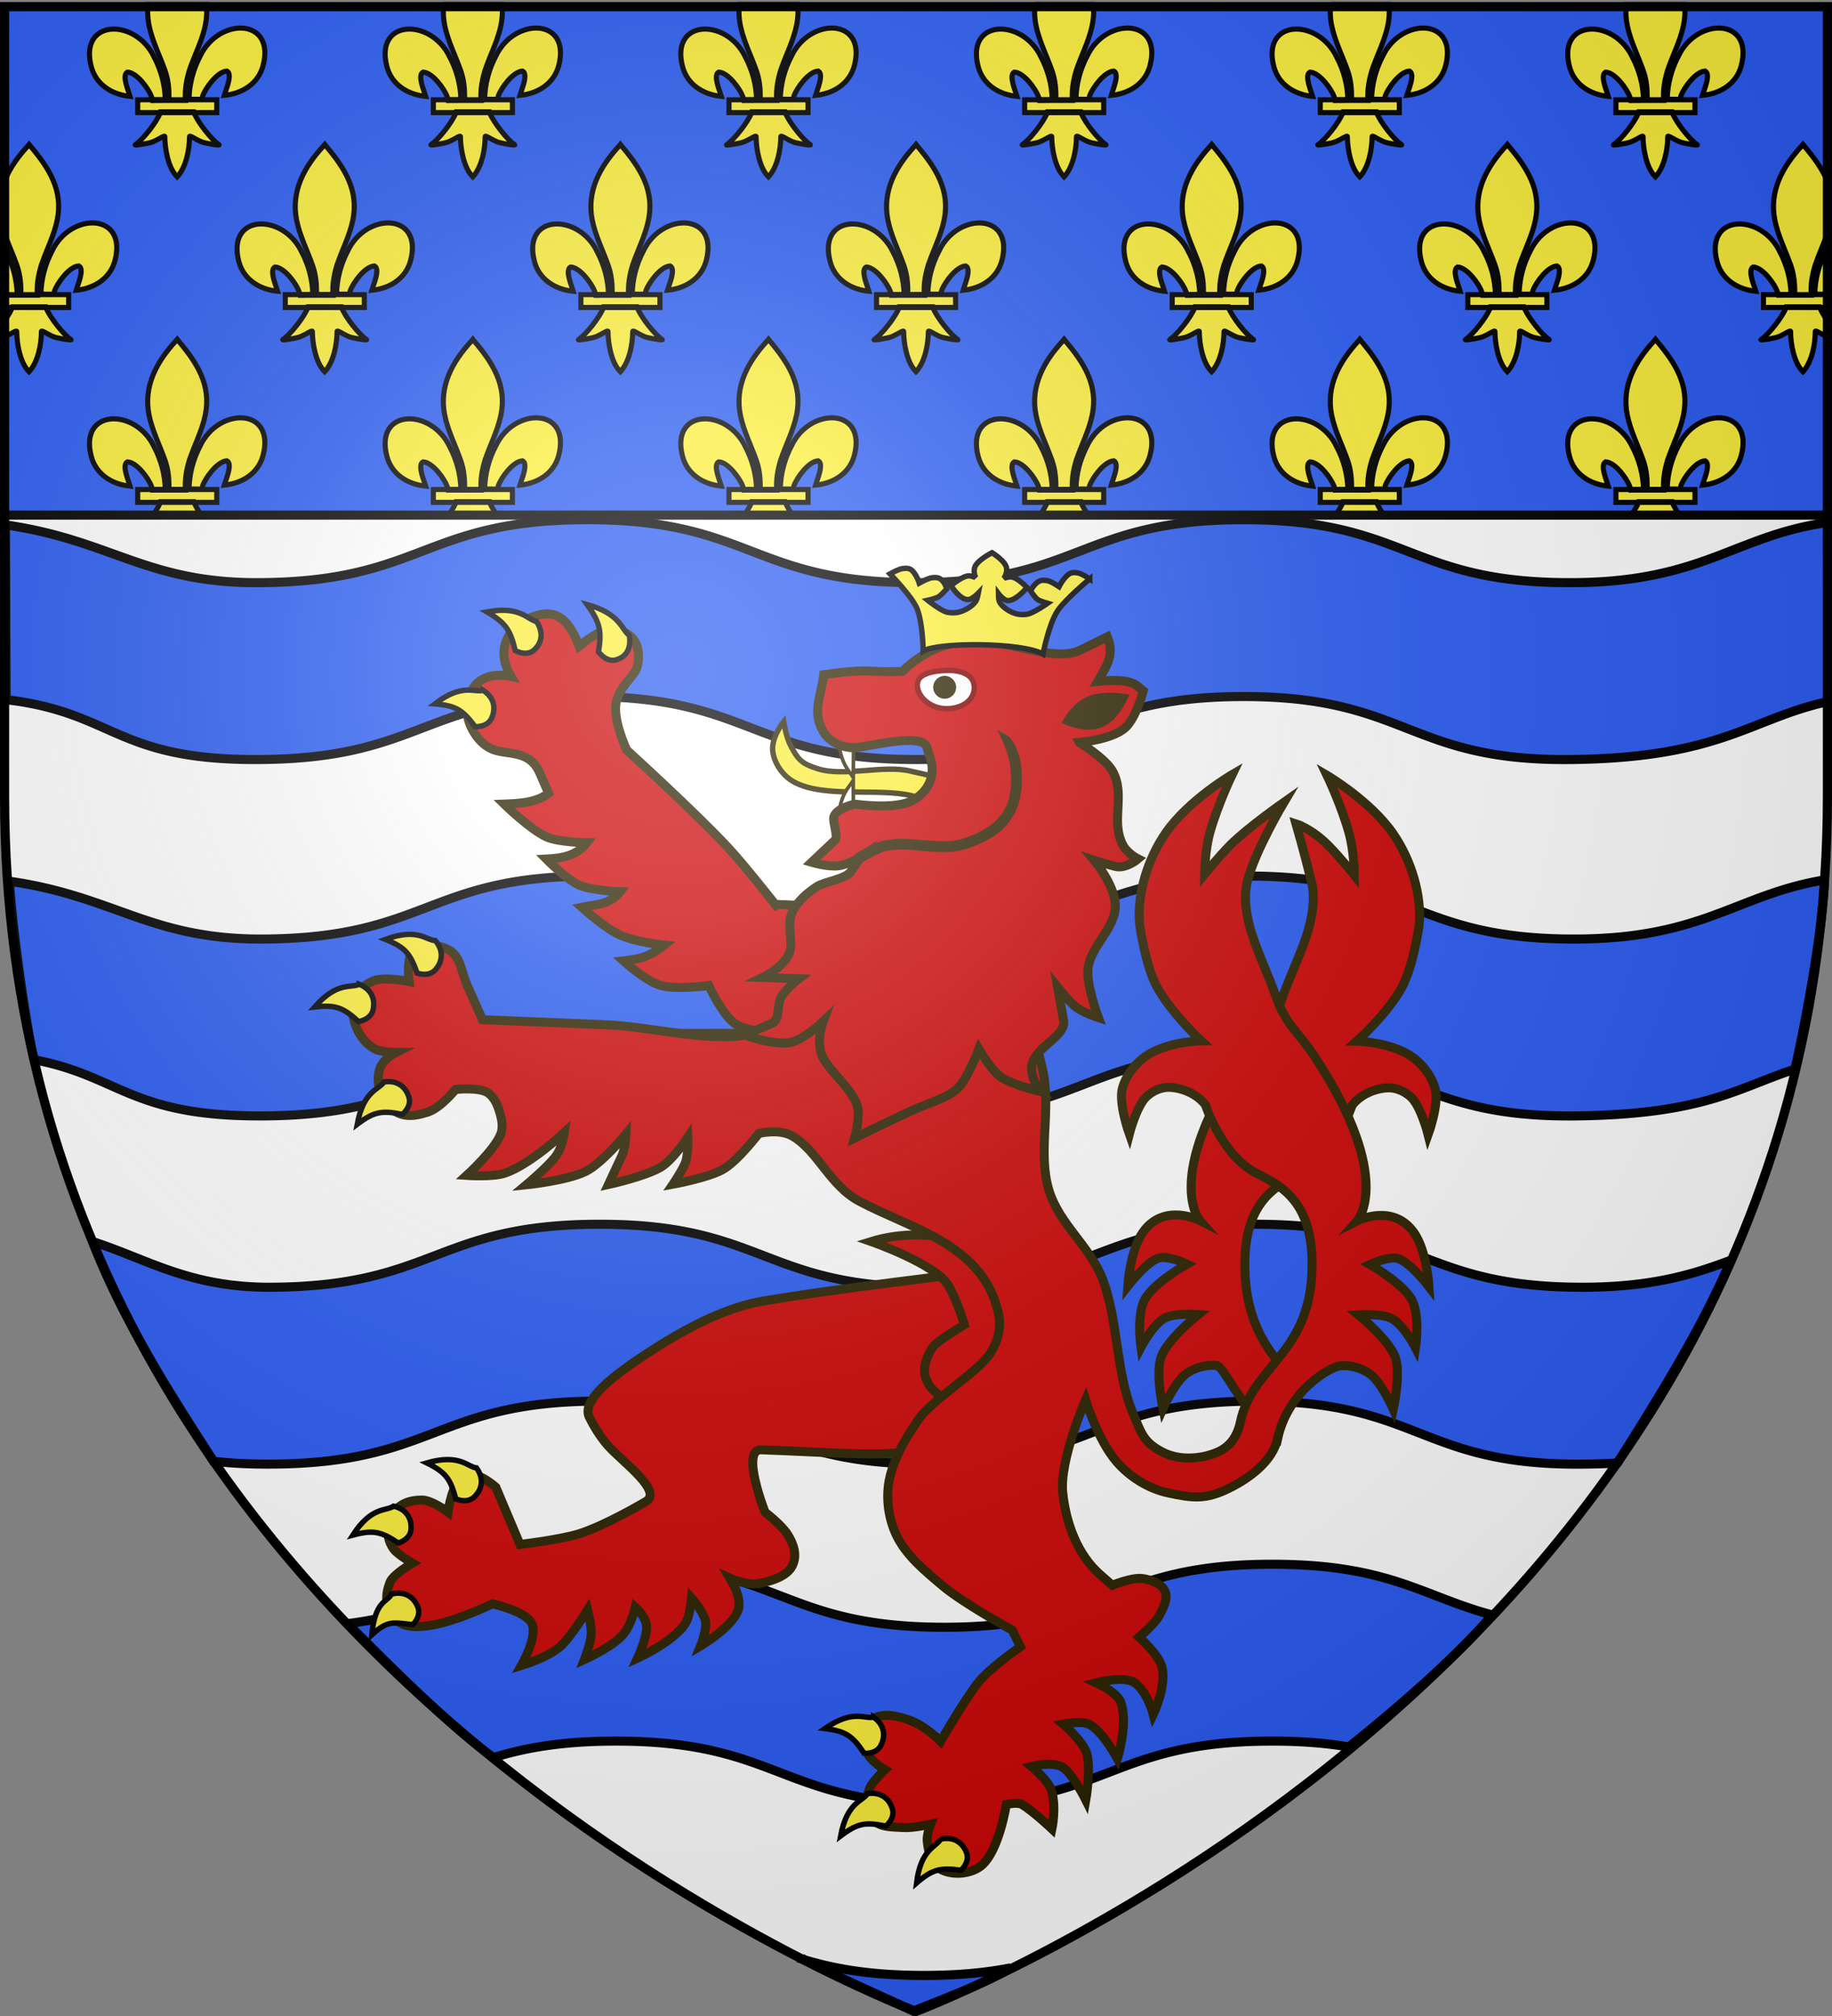
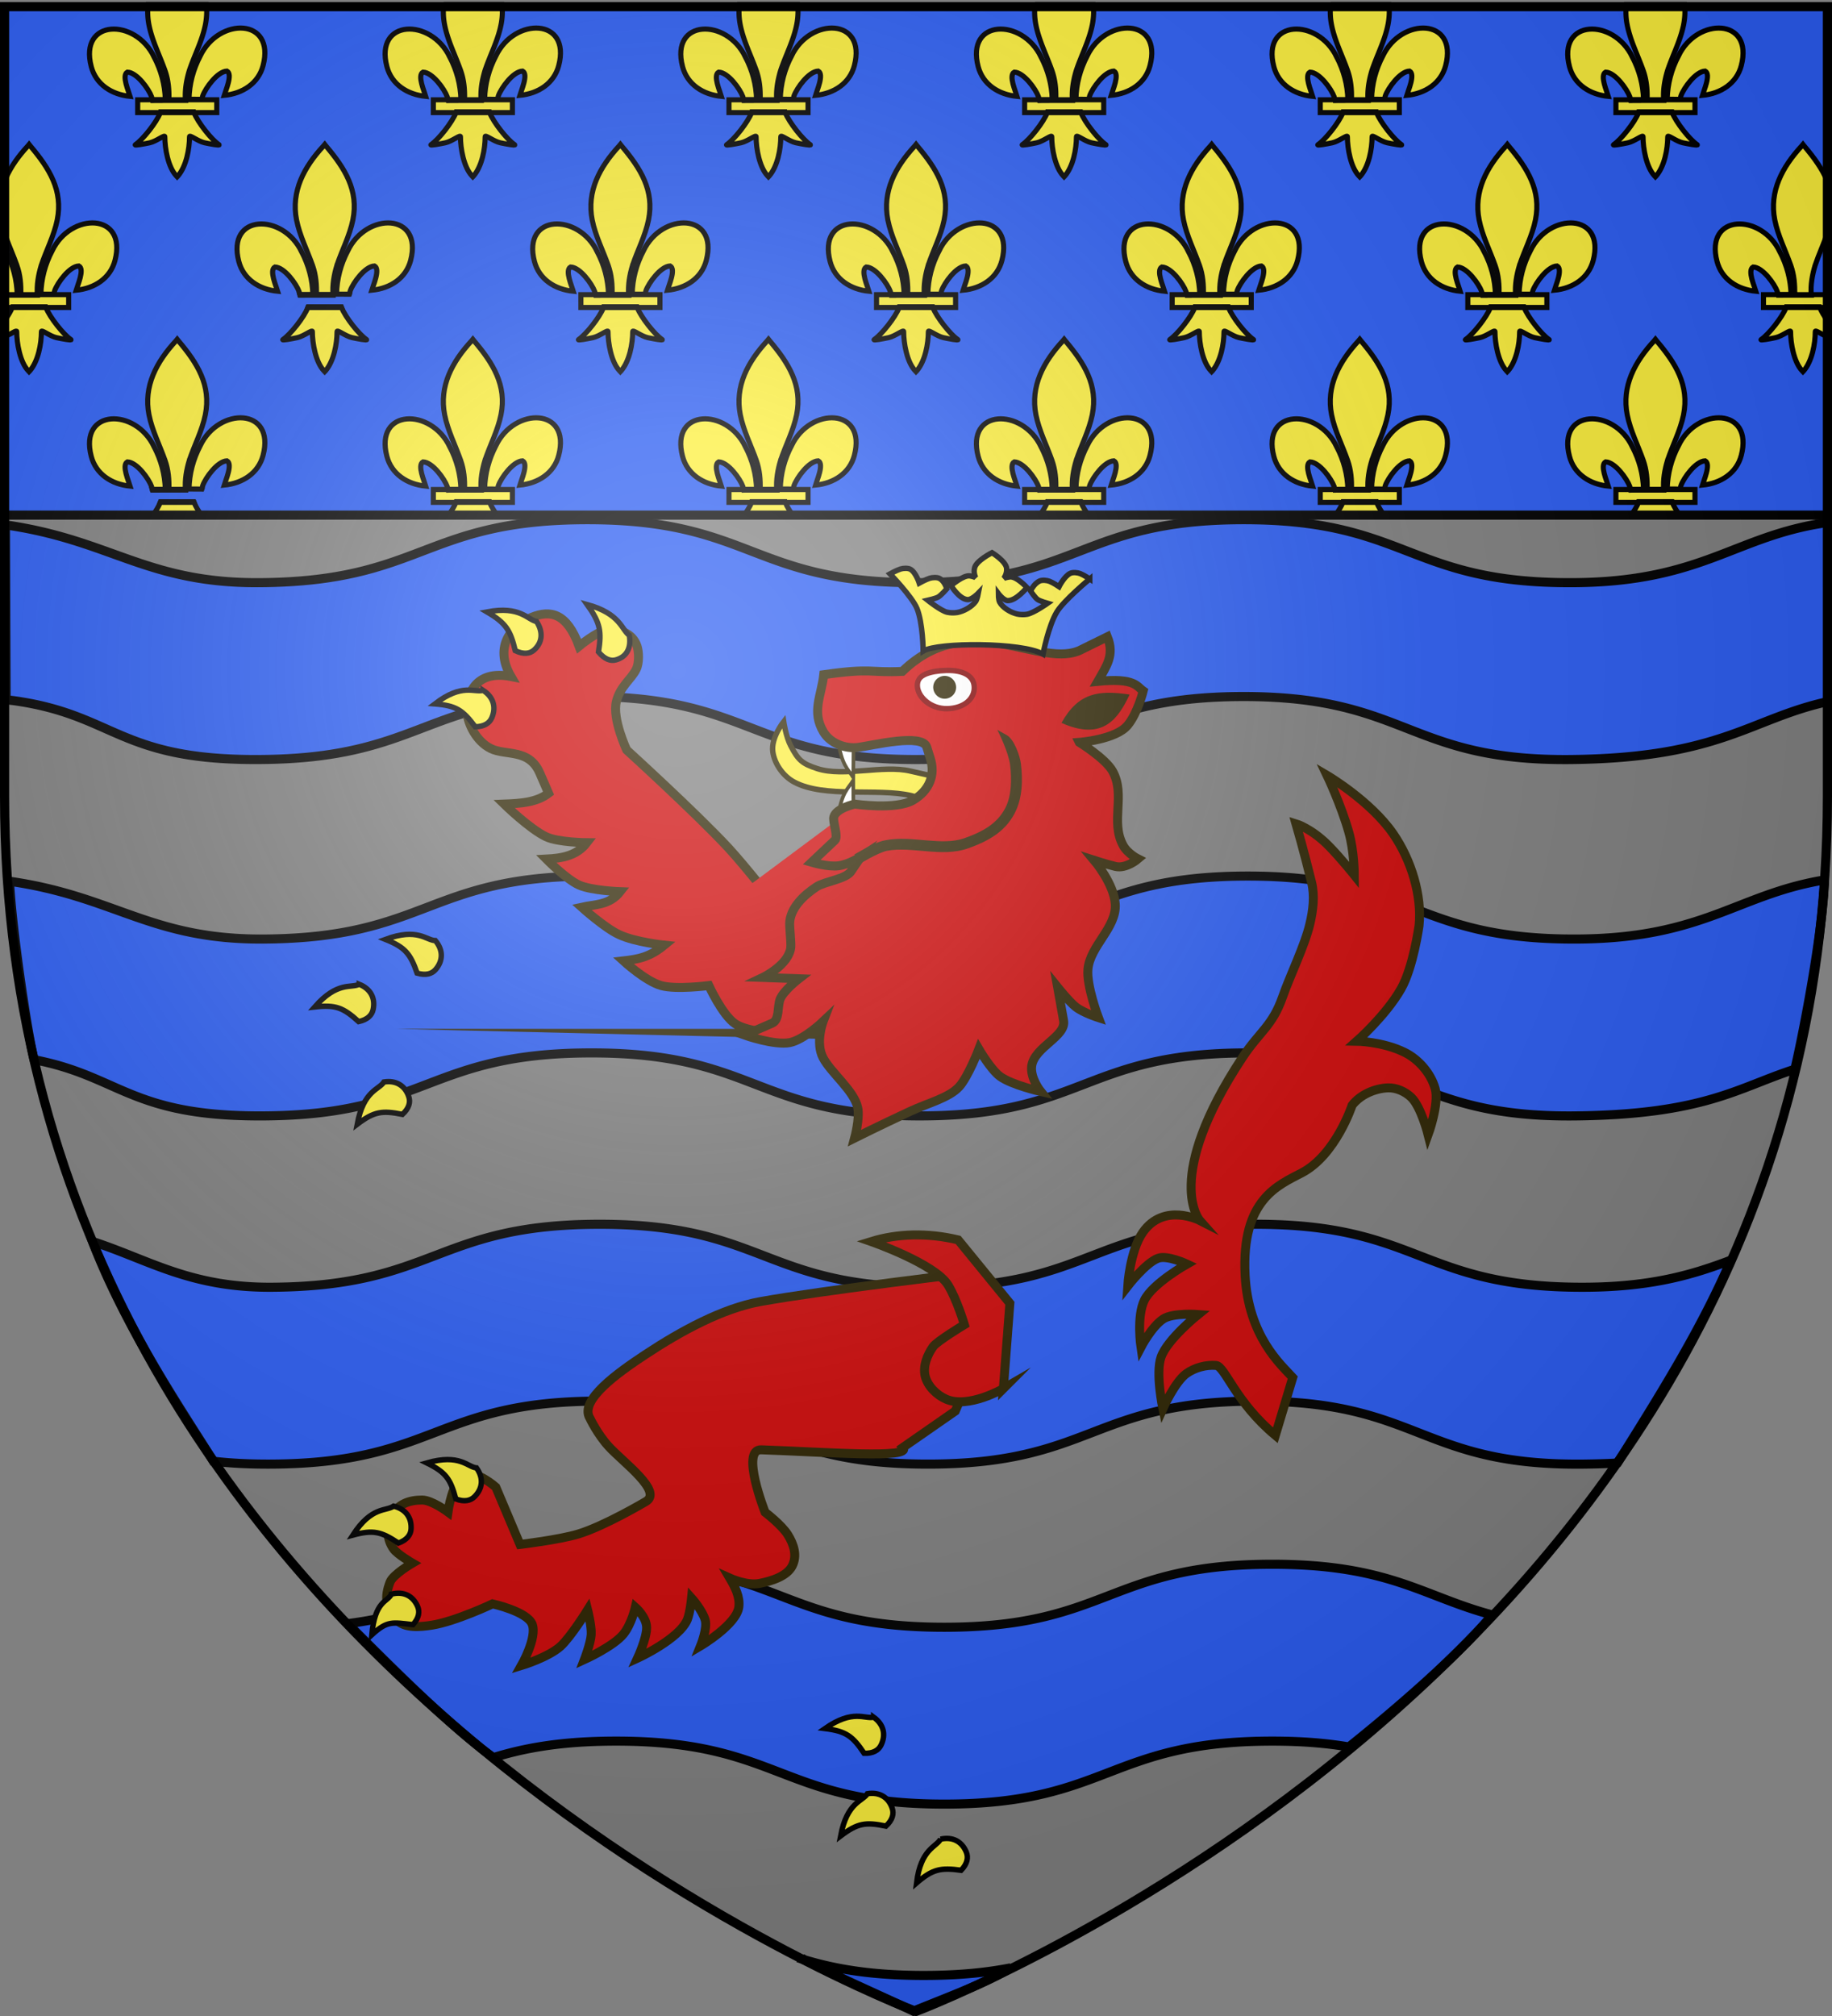
<svg xmlns="http://www.w3.org/2000/svg" xml:space="preserve" width="600" height="660">
  <rect width="100%" height="100%" fill="#808080" stroke="none" />
-   <path fill="#FFF" d="M300 658.5s298.5-112.32 298.5-397.772V2.176H1.5v258.552C1.5 546.18 300 658.5 300 658.5" />
  <path fill="#2B5DF2" stroke="#000" stroke-width="2.976" d="M84.933 248.656c-46.099.283-47.126-14.634-80.434-19.276l-2.5-.297-.227-57.247c34.618 4.961 46.097 19.134 83.161 18.922 53.717-.319 53.717-20.622 107.47-20.622 53.715 0 53.751 20.622 107.468 20.622 53.752 0 53.752-20.622 107.468-20.622 53.752 0 53.752 20.799 107.47 20.622 43.013-.143 53.395-15.52 83.974-19.736-.132 26.283-.26 34.69 0 58.64-25.44 5.527-35.008 18.426-83.977 18.994-53.717.638-53.717-20.622-107.469-20.622-53.716 0-53.716 20.622-107.468 20.622-53.717 0-53.753-20.622-107.469-20.622-53.75-.001-53.75 20.338-107.467 20.622zM113.87 531.548c35.203-4.383 41.628-19.441 87.919-19.441 53.717 0 53.752 20.622 107.469 20.622 53.752 0 53.752-20.622 107.469-20.622 38.318 0 49.32 10.569 71.94 16.575-11.035 13.411-32.973 32.115-46.908 43.238-6.953-1.186-15.07-1.916-25.032-1.916-53.717 0-53.717 20.622-107.47 20.622-53.716 0-53.751-20.622-107.468-20.622-18.128 0-30.143 2.313-40.165 5.391-14.612-10.365-36.706-32.833-47.754-43.847zM86.273 365.327c-43.505.268-46.867-13.004-75.105-18.399-2.264-8.869-7.352-43.565-8.056-58.42 34.618 4.961 46.1 19.134 83.161 18.922 53.717-.319 53.717-20.622 107.47-20.622 53.716 0 53.751 20.622 107.468 20.622 53.752 0 53.752-20.622 107.47-20.622 53.751 0 53.751 20.799 107.467 20.622 41.771-.138 52.77-14.642 81.37-19.343-.436 16.71-6.904 50.229-9.682 61.958-18.544 5.963-29.425 14.793-71.688 15.282-53.716.638-53.716-20.622-107.468-20.622-53.717 0-53.717 20.622-107.469 20.622-53.717 0-53.752-20.622-107.469-20.622-53.752 0-53.752 20.339-107.469 20.622zM88.956 479.318c-7.42.046-13.67-.302-19.078-.938-8.504-13.824-28.31-42.499-39.586-71.935 18.453 5.966 31.877 15.13 58.664 14.977 53.716-.319 53.716-20.622 107.468-20.622 53.717 0 53.752 20.622 107.47 20.622 53.751 0 53.751-20.622 107.468-20.622 53.752 0 53.752 20.799 107.47 20.622 22.383-.074 35.93-4.273 48.084-8.879-9.89 22.941-23.472 44.53-37.185 66.438a267 267 0 0 1-10.9.338c-53.717.639-53.717-20.622-107.469-20.622-53.717 0-53.717 20.622-107.469 20.622-53.717 0-53.752-20.622-107.469-20.622-53.752-.001-53.752 20.337-107.468 20.621zM263.608 641.632c9.782 2.925 21.548 5.087 38.943 5.087 11.65 0 20.774-.968 28.468-2.485-7.837 4.841-18.326 8.671-31.89 14.181-13.643-6.433-27.305-12.285-35.52-16.783z" />
  <path fill="#CD0707" stroke="#2B2200" stroke-miterlimit="282" stroke-width="2.932" d="M254.277 338.302s-9.682-.517-13.524-3.155c-4.197-2.855-8.603-12.492-8.603-12.492s-10.685 1.386-15.578.02c-5.113-1.421-12.404-8.103-12.404-8.103 4.926-.57 8.581-1.197 13.376-5.141 0 0-9.436-.961-14.795-3.467-4.669-2.137-12.238-8.957-12.238-8.957 4.373-.985 9.105-.615 12.603-5.089 0 0-9.269-.323-13.442-2.159-4.175-1.861-10.744-8.516-10.744-8.516 5.092-.265 9.965-1.055 13.264-5.361 0 0-9.378-.077-13.331-1.941-5.446-2.583-13.756-10.705-13.756-10.705 5.286-.21 10.543-.475 14.562-3.537l-2.89-6.644c-3.495-8.027-11.027-5.583-16.002-7.974-4.864-2.362-7.537-8.286-7.777-11.548-.401-5.753 2.41-14.403 14.361-12.054-5.845-10.081.452-16.869 6.793-19.397 6.122-2.449 11.487-1.469 15.503 9.464 0 0 5.627-4.632 8.646-5.205 4.205-.821 8.907.903 10.335 5.193.603 1.799.788 5.45-.269 7.577-1.668 3.371-5.271 5.575-6.498 10.58-1.396 5.637 3.368 15.826 3.368 15.826s22.807 20.74 33.27 32.019c5.575 6.013 15.675 18.895 15.675 18.895l.552-.33 22.827 1.019 1.565 41.768-24.849-.586z" />
  <g fill="#FCEF3C" stroke="#000" stroke-width="1.772">
    <path d="M206.096 207.99c.737 4.177-.902 7.077-4.363 8.038-1.717.494-3.677-.147-5.721-2.585 1.069-6.774.603-9.484-3.7-15.525 10.895 2.985 11.244 8.239 13.784 10.072zM175.726 203.467c2.262 3.489 1.918 6.891-.825 9.346-1.356 1.212-3.38 1.513-6.142.205-1.618-6.751-3.079-9.049-9.269-12.686 10.934-2.104 13.248 2.574 16.236 3.135zM158.215 225.996c3.372 2.191 4.358 5.485 2.857 8.993-.752 1.742-2.472 2.9-5.433 2.948-4.082-5.485-6.266-6.929-13.212-7.496 8.986-6.869 12.881-3.621 15.788-4.445z" />
  </g>
  <path fill="#CD0707" stroke="#2B2200" stroke-miterlimit="282" stroke-width="2.932" d="m162.382 486.86 7.925 18.768s12.787-1.519 19.071-3.415c8.612-2.606 22.024-10.566 22.024-10.566 6.034-3.277-7.415-12.988-12.108-18.172-3.643-3.988-6.093-9.17-6.093-9.17-3.586-5.869 9.082-14.857 18.227-20.893 11.723-7.744 25.27-15.071 37.53-17.283 20.899-3.769 70.44-9.628 70.44-9.628l4.994 18.456-11.519 26.994-17.151 11.912c3.257 3.794-24.822 1.517-46.404.776-6.914-.268 1.255 20.44 1.255 20.44s5.358 4.079 7.398 7.289c2.041 3.242 3.195 6.919 1.501 10.265-1.698 3.367-6.625 4.936-10.724 5.755-4.067.82-9.732-1.737-9.732-1.737 1.791 3.046 3.36 6.148 2.969 9.411-.68 5.776-12.54 12.775-12.54 12.775s2.311-5.694 1.516-8.46c-.934-3.267-4.468-7.202-4.468-7.202s-.453 4.729-1.37 7.022c-2.587 6.382-16.325 12.661-16.325 12.661s3.031-6.55 2.982-10.039c-.021-3.426-3.69-6.642-3.69-6.642s-1.229 5.44-3.868 8.756c-3.189 4.005-12.827 8.378-12.827 8.378s2.06-5.358 2.232-8.206c.169-2.71-1.172-8.052-1.172-8.052s-5.529 8.89-8.882 11.929c-4.076 3.64-12.801 6.274-12.801 6.274s5.223-9.167 3.52-13.514c-1.621-4.18-12.962-6.67-12.962-6.67s-12.13 5.752-19.884 6.98c-3.846.598-8.937 1.115-11.558-1.741-3.591-3.962-4.053-7.394-2.132-12.369.945-2.485 7.318-6.204 7.318-6.204s-4.807-2.778-6.131-4.579c-2.43-3.296-2.336-7.221-.558-10.896 1.864-3.84 5.573-5.19 9.862-5.179 3.156-.019 8.458 3.92 8.458 3.92s1.41-10.259 5.425-12.103c3.873-1.754 10.252 3.959 10.252 3.959z" />
  <g fill="#FCEF3C" stroke="#000" stroke-width="1.772">
    <path d="M128.913 493.086c3.901.923 5.945 3.692 5.715 7.508-.116 1.883-1.34 3.564-4.135 4.582-5.66-3.774-8.21-4.416-14.938-2.607 6.138-9.5 10.893-7.746 13.358-9.483zM128.211 521.878c3.907-.989 7.001.513 8.544 4.004.77 1.74.486 3.787-1.508 5.995-6.806-.764-8.348-1.361-13.477 3.326 1.048-11.255 5.08-10.646 6.441-13.325zM156.06 480.566c2.344 3.271 2.061 6.727-.631 9.403-1.33 1.352-3.353 1.817-6.143.761-1.756-6.586-3.273-8.721-9.519-11.802 10.881-3.104 13.305 1.353 16.293 1.638z" />
  </g>
  <path fill="#CD0707" stroke="#2B2200" stroke-miterlimit="282" stroke-width="2.932" d="M423.388 450.984c-3.688-4.068-14.59-13.408-15.604-33.562-1.245-24.747 10.796-29.366 18.632-33.49 11.082-5.836 16.412-22.075 16.412-22.075 2.643-3.46 7.422-5.562 11.79-5.715 2.724-.08 5.604 1.218 7.577 3.104 3.239 3.121 5.536 12.25 5.536 12.25s3.704-10.196 2.305-15.103c-1.419-5.005-5.41-9.635-10.1-11.912-7.148-3.499-15.594-3.614-15.594-3.614s9.581-8.432 14.554-17.201c3.947-6.935 5.856-20.581 5.856-20.581 1.029-9.9-2.575-21.564-8.475-30.128-7.476-10.812-21.664-19.121-21.664-19.121s4.482 9.36 7.1 18.474c1.822 6.306 1.84 14.176 1.84 14.176s-4.482-5.608-8.482-9.666c-5.567-5.609-10.615-7.131-10.615-7.131s2.666 9.198 5.089 19.127c1.097 4.422.514 9.256-.562 13.705-1.639 7.002-6.55 17.033-8.927 23.848-3.323 9.524-7.53 11.343-13.088 19.752-26.228 39.654-14.031 53.43-14.031 53.43s-11.722-5.986-18.64 3.876c-4.237 6.043-4.959 17.61-4.959 17.61s5.845-7.573 9.918-9.097c3.01-1.135 9.499 1.888 9.499 1.888s-11.268 6.343-13.948 11.81c-2.64 5.352-1.138 15.423-1.138 15.423s3.52-6.774 7.328-9.271c3.224-2.082 11.42-1.453 11.42-1.453s-10.1 8.118-12.147 13.925c-1.892 5.312.583 16.906.583 16.906s3.959-8.812 7.717-11.491c2.713-1.934 6.405-2.933 9.704-2.656 2.921.268 6.336 11.979 19.42 22.877zM328.611 454.603s-11.416 6.637-18.715 3.47c-3.15-1.361-6.105-4.272-6.903-7.597-.764-3.209.682-6.882 2.599-9.59 1.193-1.737 10.252-7.219 10.252-7.219s-2.415-8.194-5.337-12.956c-4.276-6.979-25.174-14.248-25.174-14.248 8.526-2.637 18.46-2.945 28.471-.544l16.942 20.753-2.135 27.931z" />
-   <path fill="#CD0707" stroke="#2B2200" stroke-miterlimit="282" stroke-width="2.932" d="M418.472 470.874c3.503-15.939 17.581-23.51 20.5-23.759 3.305-.264 6.992.753 9.692 2.698 3.747 2.698 7.666 11.525 7.666 11.525s2.528-11.58.664-16.901c-2.027-5.817-12.085-13.979-12.085-13.979s8.199-.592 11.411 1.504c3.801 2.51 7.285 9.302 7.285 9.302s1.55-10.062-1.063-15.427c-2.656-5.483-13.897-11.874-13.897-11.874s6.504-2.992 9.51-1.843c4.065 1.54 9.872 9.141 9.872 9.141s-.664-11.568-4.879-17.636c-6.872-9.892-18.618-3.961-18.618-3.961s12.256-13.717-13.79-53.491c-5.523-8.434-9.591-10.482-12.88-20.021-2.352-6.821-7.22-16.871-8.835-23.881-1.059-4.452-1.624-9.288-.51-13.707 2.457-9.921 12.007-25.935 12.007-25.935s-11.904 8.331-17.493 13.919c-4.016 4.043-8.515 9.636-8.515 9.636s.044-7.869 1.892-14.169c2.648-9.104 7.166-18.449 7.166-18.449s-14.22 8.257-21.732 19.042c-5.933 8.543-9.577 20.192-8.589 30.096 0 0 1.867 13.655 5.782 20.607 4.939 8.785 14.359 17.44 14.359 17.44s-8.449.079-15.612 3.544c-4.697 2.256-8.712 6.868-10.154 11.864-1.419 4.902 2.239 15.118 2.239 15.118s2.338-9.119 5.589-12.228c1.986-1.877 4.868-3.164 7.594-3.071 4.366.172 9.137 2.297 11.766 5.771 0 0 5.255 16.26 16.312 22.144 7.814 4.159 19.835 8.833 18.479 33.573-1.441 26.215-19.577 30.004-23.377 48.095-.965 4.601-3.368 8.153-7.715 9.94-5.427 2.256-12.374 2.624-17.625-.04-6.522-3.307-7.098-6.322-9.93-13.051-5.449-12.87-4.801-30.68-9.864-43.689-4.233-10.852-14.262-18.035-17.588-29.162-3.4-11.514.195-24.144-1.439-36.037-1.035-7.361-5.073-18.71-6.083-26.067-.789-5.836.029-13.026.029-13.026l-51.623-2.828-27.893 24.552s-10.631 2.879-16.054 3.173c-13.229.746-28.492-3.245-41.719-3.828-14.247-.616-40.696-1.669-40.696-1.669l-5.065-11.38c-1.929-4.347-2.026-9.572-6.283-11.63-3.344-1.584-8.293-2.424-11.096-.024-2.688 2.316-1.601 10.533-1.601 10.533s-8.489-1.818-12.116-.027c-3.935 1.95-6.294 4.573-6.359 8.945-.066 5.172 2.771 10.819 7.358 13.21 2.018 1.056 6.861 1.067 6.861 1.067s-4.212 2.065-5.298 5.269c-1.394 4.091-.05 9.68 3.126 12.646 3.78 3.522 7.738 3.229 12.669 1.607 4.125-1.375 8.982-7.364 8.982-7.364s7.584-.842 10.541 1.073c2.375 1.555 3.475 4.653 4.188 7.394.551 2.049.819 4.372-.015 6.335-2.197 5.277-11.07 13.332-11.07 13.332s8.578.602 12.536-.749c8.28-2.804 19.456-13.284 19.456-13.284s-.675 4.976-2.84 7.793c-2.72 3.56-9.623 9.325-9.623 9.325s13.088-1.352 19.267-4.301c5.537-2.639 13.362-12.277 13.362-12.277s-.176 4.676-1.342 7.078c-1.393 2.874-4.396 9.396-4.396 9.396s11.823-2.575 17.086-5.636c3.988-2.314 8.904-9.796 8.904-9.796s.18 5.117-.627 7.798c-.751 2.431-4.224 7.542-4.224 7.542s11.295-2.074 16.143-4.721c4.93-2.672 11.954-11.894 11.954-11.894s6.645-1.646 10.925.801c8.431 4.802 12.192 16.147 22.062 21.402 16.025 8.526 37.38 13.44 44.169 32.121 2.338 6.424 2.492 10.737-.814 16.761-4.027 7.375-20.896 16.244-25.207 24.336 0 0-6.77 9.224-8.451 18.29-1.065 5.773-.221 12.17 2.257 17.512 3.167 6.864 9.436 11.938 15.207 16.82 6.905 5.825 22.852 14.543 22.852 14.543l2.697 5.454s-10.113 6.918-13.916 11.807c-4.662 5.963-12.218 19.164-12.218 19.164s-4.694-4.905-9.862-6.821c-4.009-1.477-9.708-2.982-12.812-.03-2.967 2.812-3.17 6.186-1.683 10.005 1.318 3.432 6.101 6.13 6.101 6.13s-3.991 3.694-5.022 6.1c-1.251 2.928-1.232 6.826.533 9.458 2.37 3.52 6.354 3.054 10.561 3.371 2.986.227 8.911-1.087 8.911-1.087s-1.363 3.482-1.118 5.558c.352 3.207 1.118 7.191 3.882 8.912 3.759 2.36 9.679 2.015 13.337-.519 6.206-4.327 8.68-20.42 8.68-20.42s3.683-.879 5.147.013c3.757 2.274 9.805 7.985 9.805 7.985s1.51-6.991-.137-12.557c-.99-3.291-6.567-7.896-6.567-7.896s7.228-1.894 10.513.494c3.231 2.36 7.281 10.499 7.281 10.499s1.569-8.931.502-14.518c-.789-4.261-7.914-10.336-7.914-10.336s5.868-1.173 8.41.021c4.423 2.086 9.356 11.278 9.356 11.278s3.733-12.051.98-18.723c-1.293-3.102-7.955-6.128-7.955-6.128s9.22-2.388 12.646.028c4.198 2.998 6.065 10.328 6.065 10.328s4.364-8.951 2.854-15.455c-.933-4.009-7.477-9.835-7.477-9.835s5.046-4.191 6.573-7.01c1.28-2.402 2.975-5.47 1.899-7.96-1.127-2.573-4.554-3.77-7.321-4.193-3.375-.535-9.938 2.191-9.938 2.191l-4.088-3.579c-7.18-6.319-11.084-16.507-12.141-26.713-1.139-10.569 7.457-30.377 7.457-30.377s3.954 12.951 10.081 20.129c4.275 5.015 10.466 8.9 16.91 10.298 8.24 1.786 12.446 2.242 20.006-1.5 6.841-3.361 14.31-8.938 15.948-16.367z" />
  <g fill="#FCEF3C" stroke="#000" stroke-width="1.772">
    <path d="M142.588 307.932c2.595 3.103 2.561 6.562.089 9.46-1.219 1.434-3.212 2.039-6.061 1.202-2.255-6.423-3.939-8.472-10.38-11.058 10.608-3.904 13.337.335 16.352.396zM117.656 322.23c3.731 1.501 5.329 4.548 4.545 8.278-.391 1.824-1.836 3.318-4.739 3.946-5.053-4.577-7.486-5.577-14.404-4.792 7.461-8.499 11.909-6.055 14.598-7.432zM125.745 354.22c3.958-.628 6.913 1.18 8.12 4.775.633 1.799.131 3.817-2.057 5.83-6.667-1.34-9.27-.961-14.812 3.229 2.076-11.112 7.138-11.269 8.749-13.834z" />
  </g>
  <g fill="#FCEF3C" stroke="#000" stroke-width="1.772">
    <path d="M286.141 562.17c3.26 2.359 4.085 5.71 2.415 9.133-.81 1.685-2.579 2.784-5.541 2.694-3.806-5.677-5.934-7.232-12.848-8.104 9.285-6.445 13.013-3.011 15.974-3.723zM284.091 587.224c3.957-.631 6.914 1.175 8.121 4.772.605 1.8.133 3.817-2.059 5.833-6.694-1.368-9.268-.989-14.839 3.229 2.101-11.112 7.165-11.294 8.777-13.834zM308.05 602.101c3.929-.874 6.967.733 8.429 4.252.716 1.77.349 3.788-1.699 5.94-6.75-.928-9.327-.379-14.594 4.146 1.379-11.199 6.417-11.688 7.864-14.338z" />
  </g>
  <g stroke="#2B2200">
    <path fill="#FCEF3C" stroke-width="1.772" d="M324.325 258.232s-18.671-4.053-26.243-5.812c-8.853-2.066-21.673 1.998-30.327-.759-5.089-1.643-6.329-2.809-8.809-7.544-1.543-2.908-2.279-7.887-2.279-7.887s-4.219 5.273-3.565 9.892c.572 4.013 3.411 8 7.008 9.917 9.948 5.333 27.334 1.86 38.312 4.429 7.687 1.786 16.956 12.651 16.956 12.651l8.947-14.887z" />
    <path fill="#FFF" stroke-width="1.181" d="M274.304 267.963c1.428-8.734 3.313-9.589 5.146-12.459l.056 12.28-5.202.179zM274.363 242.024c1.39 8.743 3.271 9.604 5.092 12.484l.11-12.279-5.202-.205z" />
  </g>
  <path fill="#CD0707" d="m243.874 338.888 8.999-3.906c2.546-1.101 1.646-5.447 2.647-7.903 1.112-2.793 6.101-6.655 6.101-6.655l-11.812-.412s8.588-4.074 9.179-9.882c.144-1.491-.372-6.14-.368-7.632.036-5.088 4.558-9.365 8.799-12.177 2.687-1.791 9.938-2.494 11.47-5.312l2.693-4.971s-3.686 2.564-7.202 2.997c-3.431.436-8.769-1.153-8.769-1.153l7.624-7.229c1.222-1.13-.788-6.029-.341-7.634.811-2.9 6.872-4.187 6.872-4.187s12.72 2.408 18.347-.873c5.346-3.139 7.988-9.245 6.257-14.668l-1.18-3.654c-1.486-4.593-18.239 1.51-22.997 2.134-4.208.542-8.271-1.375-10.451-4.974-4.077-6.701-.657-13.413.045-20.105l25.435-1.103c9.463-12.369 30.848-11.383 50.313-5.39 2.133-1.239 7.805-.617 10.074-1.443 2.549-.935 1.834-3.286 6.848-4.658 0 0 2.843 2.551 1.977 7.277-.369 1.99-5.355 6.211-5.137 7.816.106 1.053 3.158-1.873 6.477-1.561 4.177.367 8.789 3.918 8.646 4.886-.473 3.013-3.113 8.347-5.89 11.104-2.135 2.069-4.262 1.704-6.064 3.194-2.104 1.764-8.973 2.218-8.973 2.218s8.538 5.247 10.882 9.429c4.354 7.753-.788 16.454 3.428 24.263 1.49 2.767 4.919 4.463 4.919 4.463s-3.882 3.336-7.423 2.471c-3.237-.809-6.939-2.008-6.939-2.008s6.514 7.731 6.913 14.372c.453 7.69-8.247 13.616-8.961 21.275-.51 5.392 3.425 15.854 3.425 15.854s-4.975-1.591-7.407-3.499c-2.044-1.584-5.934-6.433-5.934-6.433l1.938 10.9c.958 5.232-9.507 8.578-10.436 14.829-.563 4.011 2.971 8.414 2.971 8.414s-9.542-2.18-13.354-4.982c-3.036-2.247-6.924-8.921-6.924-8.921s-3.508 9.119-6.475 12.347c-3.303 3.614-10.333 5.368-16.013 8.013-9.638 4.484-18.194 8.752-18.194 8.752s1.728-6.357 1.015-9.901c-1.12-5.505-8.745-11.41-11.362-16.368-2.645-5.013.025-11.894.025-11.894s-6.293 6.015-10.888 6.92c-5.068 1.008-14.825-2.44-14.825-2.44" />
  <path fill="#FFF" d="M300.412 224.493c.073 3.706 4.406 7.615 9.889 7.489 5.506-.153 8.919-3.244 8.814-6.948-.104-3.734-3.616-5.651-9.119-5.524-5.507.151-9.686 1.276-9.584 4.983" />
  <path fill="#2B2200" d="M305.639 225.115c.077 2.047 1.79 3.681 3.838 3.63 2.075-.05 3.712-1.76 3.66-3.806a3.747 3.747 0 0 0-3.836-3.661 3.743 3.743 0 0 0-3.662 3.837" />
  <path fill="maroon" d="M309.996 220.368c-2.714.075-4.984.484-6.534 1.144-1.523.688-2.16 1.435-2.137 2.957.075 3.04 3.858 6.783 8.949 6.656 2.57-.077 4.596-.82 5.926-1.921 1.357-1.132 2.054-2.597 2.002-4.172-.023-1.577-.715-2.685-2.067-3.489-1.382-.806-3.486-1.253-6.139-1.175m-.051-1.773c2.876-.075 5.339.428 7.134 1.483 1.796 1.055 2.844 2.772 2.894 4.902.08 2.157-.922 4.12-2.613 5.524-1.72 1.407-4.129 2.315-7.063 2.391-5.92.152-10.644-4.006-10.742-8.378-.05-2.211 1.28-3.784 3.22-4.638 1.909-.853 4.37-1.207 7.17-1.284" />
-   <path fill="#CD0707" d="M273.414 269.014s4.199 3.576 6.799 3.97c3.872.59 7.561-2.194 11.462-2.629 5.894-.65 12.034 1.41 17.792.039 5.202-1.232 10.963-3.044 14.321-7.212 4.577-5.66 5.552-21.09 5.552-21.09l2.184 2.41.861 10.789-2.435 11.639-8.596 7.669-10.135 3.295-12.752-1.135-8.135-.017-7.258 3.716-8.613 3.272-7.905-2.424 6.847-6.594z" />
+   <path fill="#CD0707" d="M273.414 269.014s4.199 3.576 6.799 3.97l2.184 2.41.861 10.789-2.435 11.639-8.596 7.669-10.135 3.295-12.752-1.135-8.135-.017-7.258 3.716-8.613 3.272-7.905-2.424 6.847-6.594z" />
  <path fill="#2B2200" d="M326.636 238.932s.963 1.91 1.982 4.32c1.018 2.437 2.006 5.397 2.197 7.113.569 4.896.504 10.179-1.583 14.184-2.666 5.137-7.433 7.752-13.331 9.843-3.711 1.319-7.886 1.116-12.312.745-4.426-.369-9.102-.959-13.754-.031-2.133.411-4.455 1.595-6.451 2.639-1.968 1.048-3.546 1.984-3.546 1.984l1.87 3.019s1.472-.911 3.328-1.899c1.857-.99 4.184-2.066 5.455-2.312 3.933-.765 8.358-.23 12.868.141 4.508.368 9.183.656 13.754-.964 6.202-2.197 11.991-5.226 15.215-11.497 2.614-5.027 2.652-10.974 2.031-16.175-.302-2.544-2.193-7.997-4.601-9.357z" />
  <path fill="#CD0707" d="m269.375 220.523-1.21 9.125s7.556-.62 10.489-1.83c4.458-1.815 6.881-8.253 6.881-8.253z" />
  <path fill="none" stroke="#2B2200" stroke-miterlimit="282" stroke-width="2.932" d="M353.493 243.033s8.538 5.243 10.882 9.425c4.353 7.754-.788 16.455 3.43 24.264 1.486 2.769 4.915 4.464 4.915 4.464s-3.882 3.336-7.421 2.472c-3.235-.809-6.941-2.007-6.941-2.007s6.514 7.731 6.913 14.368c.453 7.691-8.245 13.618-8.957 21.275-.512 5.391 3.423 15.857 3.423 15.857s-4.977-1.589-7.405-3.502c-2.046-1.579-5.938-6.431-5.938-6.431l1.939 10.875c.958 5.23-9.507 8.604-10.436 14.854-.563 4.011 2.971 8.414 2.971 8.414s-9.542-2.177-13.356-4.978c-3.036-2.25-6.924-8.924-6.924-8.924s-3.506 9.12-6.475 12.347c-3.299 3.615-10.331 5.368-16.009 8.013-9.64 4.482-18.199 8.75-18.199 8.75s1.728-6.355 1.017-9.899c-1.122-5.505-8.744-11.412-11.361-16.368-2.62-5.015.024-11.895.024-11.895s-6.293 5.989-10.889 6.919c-5.065 1.01-14.823-2.44-14.823-2.44l9-3.906c2.545-1.1 1.646-5.447 2.646-7.904 1.112-2.79 6.103-6.652 6.103-6.652l-11.814-.413s8.589-4.074 9.18-9.882c.143-1.491-.373-6.14-.369-7.633.037-5.088 4.56-9.393 8.799-12.175 2.688-1.792 9.939-2.497 11.469-5.313l3.109-4.558s-3.909 2.564-7.426 2.998c-3.428.435-8.765-1.153-8.765-1.153l7.651-7.229c1.194-1.132-.815-6.031-.368-7.636.81-2.873 6.87-4.188 6.87-4.188s13.497 1.995 19.094-1.284c5.349-3.141 7.38-8.309 5.619-13.704l-1.152-3.683c-1.482-4.565-17.709-.509-22.494.115-4.207.544-9.073-1.349-11.28-4.977-4.078-6.701-.661-12.113.043-18.834 16.275-2.284 14.477-.546 25.738-1.072 22.156-21.413 45.682-.063 58.924-7.28l8.226-4.049c2.421 6.064-.297 9.597-3.131 14.596 12.232-1.215 12.696 1.631 14.877 3.132 0 0-1.783 7.185-5.086 11.217-3.859 4.729-15.843 5.614-15.843 5.614z" />
  <path fill="#2B2200" d="M347.644 236.657c5.527-9.861 12.032-10.814 22.321-9.269-3.502 7.324-8.39 15.522-22.321 9.269" />
  <path fill="#FCEF3C" stroke="#000" stroke-width="1.772" d="M356.903 189.533s-8.53 7.064-10.799 10.837c-2.765 4.591-4.507 13.773-4.507 13.773-6.857-3.921-34.633-3.907-39.249-.992 0 0-.097-9.233-2.032-13.944-1.589-3.869-8.826-11.332-8.826-11.332s2.099-1.164 3.419-1.582c.938-.296 2.473-.375 3.273.085 1.776 1.023 2.879 4.515 2.879 4.515s2.093-1.161 3.415-1.577c.938-.295 2.479-.376 3.273.083 1.776 1.023 2.316 3.392 2.316 3.392s-1.937 2.227-2.862 2.704c-.927.476-3.365 1.029-3.365 1.029s4.271 3.428 6.368 3.91c.94.218 2.3.25 3.274.085 2.168-.374 4.818-1.88 6.052-3.6.522-.727.901-2.753.901-2.753s-2.081 2.169-3.467 2.136c-2.776-.071-5.49-4.587-5.49-4.587s4.044-3.53 6.183-3.177c1.354.225 1.913.606 1.913.606s-.874-1.519-.356-3.344c.65-2.311 5.679-4.857 5.679-4.857s4.55 2.788 4.785 5.121c.191 1.846-.945 3.309-.945 3.309s.627-.351 2.011-.505c2.188-.241 5.587 3.477 5.587 3.477s-3.506 4.355-6.279 4.285c-1.388-.036-3.077-2.302-3.077-2.302s.006 2.044.409 2.788c.98 1.824 3.619 3.418 5.716 3.897.94.216 2.299.25 3.271.081 2.177-.372 6.714-3.579 6.714-3.579s-2.332-.679-3.174-1.192c-.881-.542-2.369-2.838-2.369-2.838s.962-2.329 2.913-3.261c.871-.416 2.39-.257 3.271.081 1.241.484 3.123 1.749 3.123 1.749s1.714-3.422 3.67-4.355c.87-.415 2.388-.257 3.268.083 1.233.486 3.114 1.751 3.114 1.751z" />
  <path fill="#2B5DF2" d="M2 1.952h596.5V167.83H2z" />
  <path fill="#FCEF3C" stroke="#000" stroke-width="1.672" d="M65.584 145.912c-2.325 4.445-3.572 9.135-3.689 14.181l4.259.024c.15-.363.113-.791.247-1.16.932-2.574 4.811-7.97 7.933-8.088 1.954 1.052-.465 6.426-.906 7.947 6.094-.582 11.222-3.973 12.732-9.743 4.097-15.658-14.49-15.964-20.576-3.161zM50.463 146.247c-6.084-12.803-24.672-12.497-20.574 3.161 1.511 5.77 6.639 9.161 12.731 9.743-.439-1.52-2.858-6.895-.906-7.946 3.123.118 7 5.515 7.933 8.088.114.308.111.655.192.974h4.305c-.138-4.986-1.381-9.625-3.681-14.02z" />
  <path fill="#FCEF3C" stroke="#000" stroke-width="1.672" d="M61.989 150.753c1.668-5.013 4.206-9.766 5.257-14.941 1.965-9.674-2.648-16.97-8.832-24.244l-.379-.482-.371.452c-6.411 6.911-10.716 14.903-8.862 24.275 1.025 5.171 3.507 9.96 5.257 14.941 1.076 3.073 1.363 6.282 1.249 9.512h5.429c-.23-3.253.333-6.407 1.252-9.513z" />
-   <path fill="#FCEF3C" stroke="#000" stroke-width="1.672" d="M63.46 164.258c.023.064.056.136.082.203h7.449v-4.196H60.737c.003.055.003.108.008.163h-5.441c.003-.054.001-.108.005-.163h-1.164q.003.082.008.163l-4.257.024c-.024-.061-.039-.124-.056-.187h-4.743v4.196h7.412c.026-.066.059-.138.082-.203z" />
  <path fill="#FCEF3C" stroke="#000" stroke-width="1.672" d="M54.152 160.427q-.003-.082-.008-.163h-4.305c.018.063.031.126.056.187zM60.745 160.427c-.005-.055-.005-.108-.008-.163h-5.429c-.003.054-.002.108-.005.163zM63.46 164.258H52.59c-.023.064-.054.136-.082.203h11.033c-.026-.068-.058-.139-.081-.203zM162.409 145.912c-2.324 4.445-3.572 9.135-3.689 14.181l4.26.024c.149-.363.112-.791.246-1.16.934-2.574 4.812-7.97 7.933-8.088 1.954 1.052-.465 6.426-.906 7.947 6.095-.582 11.224-3.973 12.732-9.743 4.097-15.658-14.49-15.964-20.576-3.161zM147.29 146.247c-6.084-12.803-24.672-12.497-20.574 3.161 1.51 5.77 6.639 9.161 12.731 9.743-.438-1.52-2.858-6.895-.905-7.946 3.123.118 7 5.515 7.932 8.088.111.308.109.655.191.974h4.305c-.137-4.986-1.381-9.625-3.68-14.02z" />
  <path fill="#FCEF3C" stroke="#000" stroke-width="1.672" d="M158.814 150.753c1.669-5.013 4.205-9.766 5.257-14.941 1.966-9.674-2.648-16.97-8.832-24.244l-.379-.482-.37.452c-6.411 6.911-10.717 14.903-8.86 24.275 1.023 5.171 3.507 9.96 5.257 14.941 1.076 3.073 1.361 6.282 1.247 9.512h5.429c-.231-3.253.332-6.407 1.251-9.513z" />
  <path fill="#FCEF3C" stroke="#000" stroke-width="1.672" d="M160.285 164.258c.023.064.056.136.082.203h7.449v-4.196h-10.254q.002.082.008.163h-5.439q.002-.08.003-.163h-1.162q.005.082.008.163l-4.259.024c-.024-.061-.039-.124-.056-.187h-4.741v4.196h7.412c.026-.066.059-.138.082-.203z" />
  <path fill="#FCEF3C" stroke="#000" stroke-width="1.672" d="M150.979 160.427q-.003-.082-.008-.163h-4.307c.018.063.031.126.056.187zM157.569 160.427c-.004-.055-.004-.108-.009-.163h-5.427c-.003.054-.001.108-.005.163zM160.285 164.258h-10.867c-.023.064-.056.136-.082.203h11.031c-.026-.068-.059-.139-.082-.203zM259.236 145.912c-2.324 4.445-3.573 9.135-3.689 14.181l4.258.024c.15-.363.112-.791.248-1.16.933-2.574 4.81-7.97 7.933-8.088 1.952 1.052-.469 6.426-.906 7.947 6.093-.582 11.223-3.973 12.73-9.743 4.099-15.658-14.489-15.964-20.574-3.161zM244.119 146.247c-6.086-12.803-24.673-12.497-20.575 3.161 1.509 5.77 6.639 9.161 12.731 9.743-.439-1.52-2.859-6.895-.906-7.946 3.123.118 7 5.515 7.934 8.088.111.308.109.655.191.974h4.302c-.138-4.986-1.38-9.625-3.677-14.02z" />
  <path fill="#FCEF3C" stroke="#000" stroke-width="1.672" d="M255.641 150.753c1.667-5.013 4.204-9.766 5.255-14.941 1.966-9.674-2.646-16.97-8.832-24.244l-.377-.482-.37.452c-6.409 6.911-10.715 14.903-8.858 24.275 1.023 5.171 3.504 9.96 5.254 14.941 1.077 3.073 1.363 6.282 1.248 9.512h5.427c-.229-3.253.332-6.407 1.253-9.513z" />
  <path fill="#FCEF3C" stroke="#000" stroke-width="1.672" d="M257.112 164.258c.021.064.055.136.082.203h7.449v-4.196h-10.257c.005.055.005.108.01.163h-5.44c.004-.054.002-.108.005-.163h-1.165q.005.082.008.163l-4.256.024c-.024-.061-.037-.124-.054-.187h-4.742v4.196h7.409c.026-.066.06-.138.082-.203z" />
  <path fill="#FCEF3C" stroke="#000" stroke-width="1.672" d="M247.805 160.427q-.005-.082-.008-.163h-4.304c.018.063.031.126.056.187zM254.396 160.427c-.005-.055-.005-.108-.01-.163h-5.426c-.003.054-.001.108-.005.163zM257.112 164.258h-10.869c-.021.064-.054.136-.082.203h11.031c-.024-.068-.057-.139-.08-.203zM356.063 145.912c-2.324 4.445-3.57 9.135-3.689 14.181l4.26.024c.15-.363.113-.791.246-1.16.934-2.574 4.812-7.97 7.934-8.088 1.953 1.052-.465 6.426-.906 7.947 6.094-.582 11.223-3.973 12.732-9.743 4.097-15.658-14.489-15.964-20.577-3.161zM340.942 146.247c-6.084-12.803-24.672-12.497-20.574 3.161 1.512 5.77 6.641 9.161 12.732 9.743-.439-1.52-2.859-6.895-.906-7.946 3.123.118 7 5.515 7.934 8.088.113.308.109.655.191.974h4.305c-.139-4.986-1.382-9.625-3.682-14.02z" />
  <path fill="#FCEF3C" stroke="#000" stroke-width="1.672" d="M352.469 150.753c1.668-5.013 4.205-9.766 5.256-14.941 1.967-9.674-2.646-16.97-8.832-24.244l-.379-.482-.369.452c-6.412 6.911-10.717 14.903-8.863 24.275 1.025 5.171 3.508 9.96 5.258 14.941 1.076 3.073 1.363 6.282 1.248 9.512h5.43c-.231-3.253.331-6.407 1.251-9.513z" />
  <path fill="#FCEF3C" stroke="#000" stroke-width="1.672" d="M353.94 164.258c.023.064.055.136.082.203h7.449v-4.196h-10.254q.001.082.008.163h-5.441l.004-.163h-1.164c.002.055.008.108.008.163l-4.256.024c-.025-.061-.039-.124-.057-.187h-4.742v4.196h7.412c.025-.066.059-.138.082-.203z" />
  <path fill="#FCEF3C" stroke="#000" stroke-width="1.672" d="M344.631 160.427c0-.055-.006-.108-.008-.163h-4.305c.018.063.031.126.057.187zM351.225 160.427q-.007-.082-.008-.163h-5.43l-.004.163zM353.94 164.258h-10.869c-.023.064-.055.136-.082.203h11.033c-.028-.068-.059-.139-.082-.203zM452.889 145.912c-2.324 4.445-3.572 9.135-3.689 14.181l4.26.024c.148-.363.111-.791.246-1.16.934-2.574 4.811-7.97 7.932-8.088 1.955 1.052-.465 6.426-.906 7.947 6.096-.582 11.225-3.973 12.732-9.743 4.097-15.658-14.489-15.964-20.575-3.161zM437.77 146.247c-6.084-12.803-24.672-12.497-20.574 3.161 1.51 5.77 6.639 9.161 12.73 9.743-.438-1.52-2.857-6.895-.904-7.946 3.123.118 7 5.515 7.932 8.088.111.308.109.655.191.974h4.305c-.137-4.986-1.381-9.625-3.68-14.02z" />
  <path fill="#FCEF3C" stroke="#000" stroke-width="1.672" d="M449.293 150.753c1.67-5.013 4.205-9.766 5.258-14.941 1.965-9.674-2.648-16.97-8.832-24.244l-.379-.482-.371.452c-6.41 6.911-10.717 14.903-8.859 24.275 1.023 5.171 3.506 9.96 5.256 14.941 1.076 3.073 1.361 6.282 1.248 9.512h5.428c-.231-3.253.333-6.407 1.251-9.513z" />
  <path fill="#FCEF3C" stroke="#000" stroke-width="1.672" d="M450.764 164.258c.023.064.057.136.082.203h7.449v-4.196h-10.254c.004.055.004.108.008.163h-5.439l.004-.163h-1.162l.008.163-4.26.024q-.033-.092-.055-.187h-4.742v4.196h7.412c.027-.066.059-.138.082-.203z" />
  <path fill="#FCEF3C" stroke="#000" stroke-width="1.672" d="m441.459 160.427-.008-.163h-4.307c.018.063.031.126.055.187zM448.049 160.427c-.004-.055-.004-.108-.01-.163h-5.426c-.004.054-.002.108-.006.163zM450.764 164.258h-10.867c-.023.064-.055.136-.082.203h11.031c-.025-.068-.059-.139-.082-.203zM549.715 145.912c-2.324 4.445-3.572 9.135-3.689 14.181l4.258.024c.15-.363.113-.791.248-1.16.934-2.574 4.811-7.97 7.934-8.088 1.951 1.052-.469 6.426-.906 7.947 6.092-.582 11.223-3.973 12.73-9.743 4.099-15.658-14.489-15.964-20.575-3.161zM534.598 146.247c-6.086-12.803-24.672-12.497-20.574 3.161 1.508 5.77 6.639 9.161 12.73 9.743-.439-1.52-2.859-6.895-.906-7.946 3.123.118 7 5.515 7.934 8.088.111.308.109.655.191.974h4.303c-.139-4.986-1.381-9.625-3.678-14.02z" />
  <path fill="#FCEF3C" stroke="#000" stroke-width="1.672" d="M546.121 150.753c1.666-5.013 4.203-9.766 5.254-14.941 1.967-9.674-2.645-16.97-8.832-24.244l-.377-.482-.369.452c-6.41 6.911-10.715 14.903-8.859 24.275 1.023 5.171 3.504 9.96 5.254 14.941 1.078 3.073 1.363 6.282 1.248 9.512h5.428c-.229-3.253.331-6.407 1.253-9.513z" />
  <path fill="#FCEF3C" stroke="#000" stroke-width="1.672" d="M547.592 164.258c.021.064.055.136.082.203h7.449v-4.196h-10.258c.006.055.006.108.01.163h-5.439c.004-.054.002-.108.004-.163h-1.164l.008.163-4.256.024c-.025-.061-.037-.124-.055-.187h-4.742v4.196h7.41c.025-.066.059-.138.082-.203z" />
  <path fill="#FCEF3C" stroke="#000" stroke-width="1.672" d="M538.285 160.427c-.002-.055-.008-.108-.008-.163h-4.305c.018.063.031.126.057.187zM544.875 160.427c-.004-.055-.004-.108-.01-.163h-5.426c-.002.054 0 .108-.004.163zM547.592 164.258h-10.869c-.021.064-.055.136-.082.203h11.031c-.025-.068-.057-.139-.08-.203zM17.081 82.114c-2.324 4.445-3.572 9.135-3.688 14.181l4.258.024c.151-.363.113-.791.247-1.16.933-2.574 4.812-7.97 7.934-8.088 1.953 1.052-.467 6.426-.906 7.947 6.093-.582 11.222-3.973 12.731-9.743 4.097-15.659-14.49-15.965-20.576-3.161zM12.242 96.629q-.004-.082-.008-.163H6.806q-.001.08-.004.163zM14.959 100.459H4.089c-.023.064-.056.136-.082.203h11.032c-.025-.067-.058-.138-.08-.203z" />
  <g fill="#FCEF3C" stroke="#000" stroke-width="1.672">
    <path d="M113.908 82.114c-2.325 4.445-3.572 9.135-3.689 14.181l4.259.024c.15-.363.113-.791.247-1.16.932-2.574 4.811-7.97 7.933-8.088 1.954 1.052-.465 6.426-.906 7.947 6.094-.582 11.222-3.973 12.732-9.743 4.097-15.659-14.489-15.965-20.576-3.161zM98.787 82.448c-6.084-12.803-24.672-12.497-20.574 3.161 1.511 5.77 6.639 9.161 12.731 9.743-.439-1.52-2.858-6.895-.906-7.946 3.123.118 7 5.515 7.933 8.088.114.308.111.655.192.974h4.305c-.138-4.986-1.38-9.624-3.681-14.02z" />
    <path d="M110.314 86.954c1.668-5.013 4.206-9.766 5.257-14.941 1.965-9.674-2.648-16.97-8.832-24.244l-.379-.482-.371.452c-6.411 6.911-10.716 14.903-8.862 24.275 1.025 5.171 3.507 9.96 5.257 14.941 1.076 3.073 1.363 6.282 1.249 9.512h5.429c-.231-3.252.333-6.407 1.252-9.513zM111.866 100.662h-11.033c-1.249 3.224-5.742 8.855-8.155 10.486-.638.431 3.053-.248 4.707-.611 2.168-.474 4.986-2.786 4.919-1.97-.005 3.733 1.045 9.963 3.781 12.825l.258.277.269-.277c2.735-3.191 3.767-8.8 3.779-12.825-.065-.816 2.751 1.496 4.921 1.97 1.653.363 5.345 1.042 4.707.611-2.413-1.631-6.902-7.263-8.153-10.486z" />
-     <path d="M111.784 100.459c.023.064.056.136.082.203h7.449v-4.196h-10.254c.003.055.003.108.008.163h-5.441c.003-.054.001-.108.005-.163h-1.164q.003.082.008.163l-4.257.024c-.024-.061-.039-.124-.056-.187h-4.743v4.196h7.412c.026-.066.059-.138.082-.203z" />
    <path d="M102.477 96.629q-.003-.082-.008-.163h-4.305c.018.063.031.126.056.187zM109.07 96.629q-.005-.082-.008-.163h-5.429c-.003.054-.002.108-.005.163zM111.784 100.459h-10.87c-.023.064-.054.136-.082.203h11.033c-.025-.067-.058-.138-.081-.203z" />
  </g>
  <g fill="#FCEF3C" stroke="#000" stroke-width="1.672">
    <path d="M210.734 82.114c-2.324 4.445-3.572 9.135-3.689 14.181l4.26.024c.149-.363.112-.791.246-1.16.934-2.574 4.812-7.97 7.933-8.088 1.954 1.052-.465 6.426-.906 7.947 6.095-.582 11.224-3.973 12.732-9.743 4.096-15.659-14.49-15.965-20.576-3.161zM195.615 82.448c-6.084-12.803-24.672-12.497-20.574 3.161 1.51 5.77 6.639 9.161 12.731 9.743-.438-1.52-2.858-6.895-.905-7.946 3.123.118 7 5.515 7.932 8.088.111.308.109.655.191.974h4.305c-.138-4.986-1.382-9.624-3.68-14.02z" />
    <path d="M207.139 86.954c1.669-5.013 4.205-9.766 5.257-14.941 1.966-9.674-2.648-16.97-8.832-24.244l-.379-.482-.37.452c-6.411 6.911-10.717 14.903-8.86 24.275 1.023 5.171 3.507 9.96 5.257 14.941 1.076 3.073 1.361 6.282 1.247 9.512h5.429c-.232-3.252.332-6.407 1.251-9.513zM208.692 100.662H197.66c-1.251 3.224-5.743 8.855-8.154 10.486-.639.431 3.053-.248 4.706-.611 2.168-.474 4.986-2.786 4.919-1.97-.005 3.733 1.044 9.963 3.781 12.825l.258.277.268-.277c2.736-3.191 3.767-8.8 3.781-12.825-.067-.816 2.751 1.496 4.919 1.97 1.653.363 5.345 1.042 4.707.611-2.413-1.631-6.903-7.263-8.153-10.486z" />
    <path d="M208.61 100.459c.023.064.056.136.082.203h7.449v-4.196h-10.254q.002.082.008.163h-5.439q.002-.08.003-.163h-1.162q.005.082.008.163l-4.259.024c-.024-.061-.039-.124-.056-.187h-4.741v4.196h7.412c.026-.066.059-.138.082-.203z" />
    <path d="M199.304 96.629q-.003-.082-.008-.163h-4.307c.018.063.031.126.056.187zM205.894 96.629c-.004-.055-.004-.108-.009-.163h-5.427c-.003.054-.001.108-.005.163zM208.61 100.459h-10.867c-.023.064-.056.136-.082.203h11.031c-.027-.067-.059-.138-.082-.203z" />
  </g>
  <g fill="#FCEF3C" stroke="#000" stroke-width="1.672">
    <path d="M307.561 82.114c-2.324 4.445-3.573 9.135-3.689 14.181l4.258.024c.15-.363.112-.791.248-1.16.933-2.574 4.81-7.97 7.933-8.088 1.952 1.052-.469 6.426-.906 7.947 6.093-.582 11.223-3.973 12.73-9.743 4.099-15.659-14.489-15.965-20.574-3.161zM292.444 82.448c-6.086-12.803-24.673-12.497-20.575 3.161 1.509 5.77 6.639 9.161 12.731 9.743-.439-1.52-2.859-6.895-.906-7.946 3.123.118 7 5.515 7.934 8.088.111.308.109.655.191.974h4.302c-.138-4.986-1.381-9.624-3.677-14.02z" />
    <path d="M303.966 86.954c1.667-5.013 4.204-9.766 5.255-14.941 1.966-9.674-2.646-16.97-8.832-24.244l-.377-.482-.37.452c-6.409 6.911-10.715 14.903-8.858 24.275 1.023 5.171 3.504 9.96 5.254 14.941 1.077 3.073 1.363 6.282 1.248 9.512h5.427c-.229-3.252.332-6.407 1.253-9.513zM305.519 100.662h-11.031c-1.249 3.224-5.741 8.855-8.154 10.486-.639.431 3.055-.248 4.706-.611 2.169-.474 4.984-2.786 4.919-1.97-.006 3.733 1.044 9.963 3.779 12.825l.26.277.268-.277c2.735-3.191 3.767-8.8 3.779-12.825-.064-.816 2.753 1.496 4.921 1.97 1.652.363 5.345 1.042 4.707.611-2.416-1.631-6.903-7.263-8.154-10.486z" />
    <path d="M305.437 100.459c.021.064.055.136.082.203h7.449v-4.196h-10.257c.005.055.005.108.01.163h-5.44c.004-.054.002-.108.005-.163h-1.165q.005.082.008.163l-4.256.024c-.024-.061-.037-.124-.054-.187h-4.742v4.196h7.409c.026-.066.06-.138.082-.203z" />
    <path d="M296.13 96.629q-.005-.082-.008-.163h-4.304c.018.063.031.126.056.187zM302.721 96.629c-.005-.055-.005-.108-.01-.163h-5.426c-.003.054-.001.108-.005.163zM305.437 100.459h-10.869c-.021.064-.054.136-.082.203h11.031c-.025-.067-.057-.138-.08-.203z" />
  </g>
  <g fill="#FCEF3C" stroke="#000" stroke-width="1.672">
    <path d="M404.388 82.114c-2.325 4.445-3.571 9.135-3.689 14.181l4.259.024c.15-.363.113-.791.247-1.16.933-2.574 4.812-7.97 7.933-8.088 1.954 1.052-.465 6.426-.906 7.947 6.094-.582 11.223-3.973 12.732-9.743 4.097-15.659-14.489-15.965-20.576-3.161zM389.267 82.448c-6.085-12.803-24.672-12.497-20.574 3.161 1.511 5.77 6.64 9.161 12.731 9.743-.439-1.52-2.858-6.895-.906-7.946 3.123.118 7.001 5.515 7.934 8.088.113.308.11.655.191.974h4.306c-.139-4.986-1.382-9.624-3.682-14.02z" />
    <path d="M400.793 86.954c1.668-5.013 4.205-9.766 5.257-14.941 1.966-9.674-2.647-16.97-8.832-24.244l-.379-.482-.37.452c-6.412 6.911-10.717 14.903-8.862 24.275 1.025 5.171 3.507 9.96 5.257 14.941 1.076 3.073 1.363 6.282 1.249 9.512h5.429c-.231-3.252.332-6.407 1.251-9.513zM402.346 100.662h-11.033c-1.249 3.224-5.742 8.855-8.154 10.486-.639.431 3.053-.248 4.706-.611 2.168-.474 4.985-2.786 4.919-1.97-.005 3.733 1.045 9.963 3.781 12.825l.258.277.27-.277c2.734-3.191 3.767-8.8 3.779-12.825-.064-.816 2.751 1.496 4.921 1.97 1.653.363 5.345 1.042 4.706.611-2.413-1.631-6.903-7.263-8.153-10.486z" />
    <path d="M402.264 100.459c.023.064.056.136.082.203h7.449v-4.196h-10.254c.003.055.003.108.008.163h-5.441c.003-.054.002-.108.005-.163h-1.164c.001.055.007.108.008.163l-4.257.024c-.025-.061-.039-.124-.057-.187h-4.742v4.196h7.412c.025-.066.059-.138.082-.203z" />
    <path d="M392.956 96.629c-.001-.055-.007-.108-.008-.163h-4.306c.019.063.031.126.057.187zM399.549 96.629c-.005-.055-.005-.108-.008-.163h-5.429q-.002.08-.005.163zM402.264 100.459h-10.869c-.023.064-.055.136-.082.203h11.033c-.026-.067-.059-.138-.082-.203z" />
  </g>
  <g fill="#FCEF3C" stroke="#000" stroke-width="1.672">
    <path d="M501.213 82.114c-2.324 4.445-3.572 9.135-3.689 14.181l4.26.024c.149-.363.112-.791.246-1.16.934-2.574 4.812-7.97 7.933-8.088 1.954 1.052-.465 6.426-.906 7.947 6.095-.582 11.224-3.973 12.732-9.743 4.097-15.659-14.49-15.965-20.576-3.161zM486.094 82.448c-6.084-12.803-24.672-12.497-20.574 3.161 1.51 5.77 6.639 9.161 12.731 9.743-.438-1.52-2.858-6.895-.905-7.946 3.123.118 7 5.515 7.932 8.088.111.308.109.655.191.974h4.305c-.137-4.986-1.381-9.624-3.68-14.02z" />
    <path d="M497.618 86.954c1.669-5.013 4.205-9.766 5.257-14.941 1.966-9.674-2.648-16.97-8.832-24.244l-.379-.482-.37.452c-6.411 6.911-10.717 14.903-8.86 24.275 1.023 5.171 3.507 9.96 5.257 14.941 1.076 3.073 1.361 6.282 1.247 9.512h5.429c-.231-3.252.332-6.407 1.251-9.513zM499.171 100.662H488.14c-1.251 3.224-5.743 8.855-8.154 10.486-.639.431 3.053-.248 4.706-.611 2.168-.474 4.986-2.786 4.919-1.97-.005 3.733 1.044 9.963 3.781 12.825l.258.277.268-.277c2.736-3.191 3.767-8.8 3.781-12.825-.067-.816 2.751 1.496 4.919 1.97 1.653.363 5.345 1.042 4.707.611-2.414-1.631-6.904-7.263-8.154-10.486z" />
    <path d="M499.089 100.459c.023.064.056.136.082.203h7.449v-4.196h-10.254c.003.055.003.108.008.163h-5.439q.002-.08.003-.163h-1.162q.005.082.008.163l-4.259.024c-.024-.061-.039-.124-.056-.187h-4.741v4.196h7.412c.026-.066.059-.138.082-.203z" />
    <path d="M489.783 96.629q-.003-.082-.008-.163h-4.307c.018.063.031.126.056.187zM496.373 96.629c-.004-.055-.004-.108-.009-.163h-5.427c-.003.054-.001.108-.005.163zM499.089 100.459h-10.867c-.023.064-.056.136-.082.203h11.031c-.026-.067-.058-.138-.082-.203z" />
  </g>
  <g fill="#FCEF3C" stroke="#000" stroke-width="1.672">
    <path d="M582.923 82.448c-6.086-12.803-24.673-12.497-20.575 3.161 1.509 5.77 6.639 9.161 12.731 9.743-.439-1.52-2.859-6.895-.906-7.946 3.123.118 7 5.515 7.934 8.088.111.308.109.655.191.974h4.302c-.138-4.986-1.38-9.624-3.677-14.02z" />
    <path d="M586.61 96.629q-.005-.082-.008-.163h-4.304c.018.063.031.126.056.187zM593.2 96.629c-.005-.055-.005-.108-.01-.163h-5.426c-.003.054-.001.108-.005.163zM595.916 100.459h-10.869c-.021.064-.054.136-.082.203h11.031c-.024-.067-.056-.138-.08-.203z" />
  </g>
  <path fill="#FCEF3C" stroke="#000" stroke-width="1.672" d="M65.584 18.315c-2.325 4.445-3.572 9.135-3.689 14.181l4.259.024c.15-.363.113-.791.247-1.16.932-2.574 4.811-7.97 7.933-8.088 1.954 1.052-.465 6.426-.906 7.947 6.094-.582 11.222-3.973 12.732-9.743 4.097-15.658-14.49-15.964-20.576-3.161zM50.463 18.65C44.378 5.847 25.791 6.153 29.888 21.811c1.511 5.77 6.639 9.161 12.731 9.743-.439-1.52-2.858-6.895-.906-7.946 3.123.118 7 5.515 7.933 8.088.114.308.111.655.192.974h4.305c-.137-4.986-1.38-9.624-3.68-14.02zM63.542 36.864H52.509c-1.249 3.224-5.742 8.855-8.155 10.486-.638.431 3.053-.248 4.707-.611 2.168-.474 4.986-2.786 4.919-1.97-.005 3.733 1.045 9.963 3.781 12.825l.258.277.269-.277c2.735-3.191 3.767-8.8 3.779-12.825-.065-.816 2.751 1.496 4.921 1.97 1.653.363 5.345 1.042 4.707.611-2.414-1.631-6.903-7.263-8.153-10.486z" />
  <path fill="#FCEF3C" stroke="#000" stroke-width="1.672" d="M63.46 36.661c.023.064.056.136.082.203h7.449v-4.196H60.737c.003.055.003.108.008.163h-5.441c.003-.054.001-.108.005-.163h-1.164q.003.081.008.163l-4.257.024c-.024-.061-.039-.124-.056-.187h-4.743v4.196h7.412c.026-.066.059-.138.082-.203z" />
  <path fill="#FCEF3C" stroke="#000" stroke-width="1.672" d="M54.152 32.83q-.003-.082-.008-.163h-4.305c.018.063.031.126.056.187zM60.745 32.83c-.005-.055-.005-.108-.008-.163h-5.429c-.003.054-.002.108-.005.163zM63.46 36.661H52.59c-.023.064-.054.136-.082.203h11.033c-.026-.067-.058-.139-.081-.203zM162.409 18.315c-2.324 4.445-3.572 9.135-3.689 14.181l4.26.024c.149-.363.112-.791.246-1.16.934-2.574 4.812-7.97 7.933-8.088 1.954 1.052-.465 6.426-.906 7.947 6.095-.582 11.224-3.973 12.732-9.743 4.097-15.658-14.49-15.964-20.576-3.161zM147.29 18.65c-6.084-12.803-24.672-12.497-20.574 3.161 1.51 5.77 6.639 9.161 12.731 9.743-.438-1.52-2.858-6.895-.905-7.946 3.123.118 7 5.515 7.932 8.088.111.308.109.655.191.974h4.305c-.137-4.986-1.381-9.624-3.68-14.02zM160.367 36.864h-11.031c-1.251 3.224-5.743 8.855-8.154 10.486-.639.431 3.053-.248 4.706-.611 2.168-.474 4.986-2.786 4.919-1.97-.005 3.733 1.044 9.963 3.781 12.825l.258.277.268-.277c2.736-3.191 3.767-8.8 3.781-12.825-.067-.816 2.751 1.496 4.919 1.97 1.653.363 5.345 1.042 4.707.611-2.414-1.631-6.904-7.263-8.154-10.486z" />
  <path fill="#FCEF3C" stroke="#000" stroke-width="1.672" d="M160.285 36.661c.023.064.056.136.082.203h7.449v-4.196h-10.254q.002.081.008.163h-5.439q.002-.08.003-.163h-1.162q.005.081.008.163l-4.259.024c-.024-.061-.039-.124-.056-.187h-4.741v4.196h7.412c.026-.066.059-.138.082-.203z" />
  <path fill="#FCEF3C" stroke="#000" stroke-width="1.672" d="M150.979 32.83q-.003-.082-.008-.163h-4.307c.018.063.031.126.056.187zM157.569 32.83c-.004-.055-.004-.108-.009-.163h-5.427c-.003.054-.001.108-.005.163zM160.285 36.661h-10.867c-.023.064-.056.136-.082.203h11.031c-.026-.067-.059-.139-.082-.203zM259.236 18.315c-2.324 4.445-3.573 9.135-3.689 14.181l4.258.024c.15-.363.112-.791.248-1.16.933-2.574 4.81-7.97 7.933-8.088 1.952 1.052-.469 6.426-.906 7.947 6.093-.582 11.223-3.973 12.73-9.743 4.099-15.658-14.489-15.964-20.574-3.161zM244.119 18.65c-6.086-12.803-24.673-12.497-20.575 3.161 1.509 5.77 6.639 9.161 12.731 9.743-.439-1.52-2.859-6.895-.906-7.946 3.123.118 7 5.515 7.934 8.088.111.308.109.655.191.974h4.302c-.138-4.986-1.38-9.624-3.677-14.02zM257.194 36.864h-11.031c-1.249 3.224-5.741 8.855-8.154 10.486-.639.431 3.055-.248 4.706-.611 2.169-.474 4.984-2.786 4.919-1.97-.006 3.733 1.044 9.963 3.779 12.825l.26.277.268-.277c2.735-3.191 3.767-8.8 3.779-12.825-.064-.816 2.753 1.496 4.921 1.97 1.652.363 5.345 1.042 4.707.611-2.416-1.631-6.903-7.263-8.154-10.486z" />
  <path fill="#FCEF3C" stroke="#000" stroke-width="1.672" d="M257.112 36.661c.021.064.055.136.082.203h7.449v-4.196h-10.257c.005.055.005.108.01.163h-5.44c.004-.054.002-.108.005-.163h-1.165q.005.081.008.163l-4.256.024c-.024-.061-.037-.124-.054-.187h-4.742v4.196h7.409c.026-.066.06-.138.082-.203z" />
  <path fill="#FCEF3C" stroke="#000" stroke-width="1.672" d="M247.805 32.83q-.005-.082-.008-.163h-4.304c.018.063.031.126.056.187zM254.396 32.83c-.005-.055-.005-.108-.01-.163h-5.426c-.003.054-.001.108-.005.163zM257.112 36.661h-10.869c-.021.064-.054.136-.082.203h11.031c-.024-.067-.057-.139-.08-.203zM356.063 18.315c-2.324 4.445-3.57 9.135-3.689 14.181l4.26.024c.15-.363.113-.791.246-1.16.934-2.574 4.812-7.97 7.934-8.088 1.953 1.052-.465 6.426-.906 7.947 6.094-.582 11.223-3.973 12.732-9.743 4.097-15.658-14.489-15.964-20.577-3.161zM340.942 18.65c-6.084-12.803-24.672-12.497-20.574 3.161 1.512 5.77 6.641 9.161 12.732 9.743-.439-1.52-2.859-6.895-.906-7.946 3.123.118 7 5.515 7.934 8.088.113.308.109.655.191.974h4.305c-.139-4.986-1.382-9.624-3.682-14.02zM354.022 36.864h-11.033c-1.25 3.224-5.742 8.855-8.154 10.486-.639.431 3.053-.248 4.705-.611 2.168-.474 4.986-2.786 4.92-1.97-.006 3.733 1.045 9.963 3.781 12.825l.258.277.27-.277c2.734-3.191 3.766-8.8 3.779-12.825-.064-.816 2.75 1.496 4.92 1.97 1.654.363 5.346 1.042 4.707.611-2.413-1.631-6.903-7.263-8.153-10.486z" />
  <path fill="#FCEF3C" stroke="#000" stroke-width="1.672" d="M353.94 36.661c.023.064.055.136.082.203h7.449v-4.196h-10.254q.001.081.008.163h-5.441l.004-.163h-1.164c.002.055.008.108.008.163l-4.256.024c-.025-.061-.039-.124-.057-.187h-4.742v4.196h7.412c.025-.066.059-.138.082-.203z" />
  <path fill="#FCEF3C" stroke="#000" stroke-width="1.672" d="M344.631 32.83c0-.055-.006-.108-.008-.163h-4.305c.018.063.031.126.057.187zM351.225 32.83q-.007-.082-.008-.163h-5.43l-.004.163zM353.94 36.661h-10.869c-.023.064-.055.136-.082.203h11.033c-.028-.067-.059-.139-.082-.203zM452.889 18.315c-2.324 4.445-3.572 9.135-3.689 14.181l4.26.024c.148-.363.111-.791.246-1.16.934-2.574 4.811-7.97 7.932-8.088 1.955 1.052-.465 6.426-.906 7.947 6.096-.582 11.225-3.973 12.732-9.743 4.097-15.658-14.489-15.964-20.575-3.161zM437.77 18.65c-6.084-12.803-24.672-12.497-20.574 3.161 1.51 5.77 6.639 9.161 12.73 9.743-.438-1.52-2.857-6.895-.904-7.946 3.123.118 7 5.515 7.932 8.088.111.308.109.655.191.974h4.305c-.137-4.986-1.381-9.624-3.68-14.02zM450.846 36.864h-11.031c-1.25 3.224-5.742 8.855-8.154 10.486-.639.431 3.053-.248 4.707-.611 2.168-.474 4.986-2.786 4.918-1.97-.004 3.733 1.045 9.963 3.781 12.825l.258.277.268-.277c2.736-3.191 3.768-8.8 3.781-12.825-.066-.816 2.752 1.496 4.92 1.97 1.652.363 5.344 1.042 4.707.611-2.415-1.631-6.905-7.263-8.155-10.486z" />
  <path fill="#FCEF3C" stroke="#000" stroke-width="1.672" d="M450.764 36.661c.023.064.057.136.082.203h7.449v-4.196h-10.254c.004.055.004.108.008.163h-5.439l.004-.163h-1.162l.008.163-4.26.024q-.033-.092-.055-.187h-4.742v4.196h7.412c.027-.066.059-.138.082-.203z" />
  <path fill="#FCEF3C" stroke="#000" stroke-width="1.672" d="m441.459 32.83-.008-.163h-4.307c.018.063.031.126.055.187zM448.049 32.83c-.004-.055-.004-.108-.01-.163h-5.426c-.004.054-.002.108-.006.163zM450.764 36.661h-10.867c-.023.064-.055.136-.082.203h11.031c-.025-.067-.059-.139-.082-.203zM549.715 18.315c-2.324 4.445-3.572 9.135-3.689 14.181l4.258.024c.15-.363.113-.791.248-1.16.934-2.574 4.811-7.97 7.934-8.088 1.951 1.052-.469 6.426-.906 7.947 6.092-.582 11.223-3.973 12.73-9.743 4.099-15.658-14.489-15.964-20.575-3.161zM534.598 18.65c-6.086-12.803-24.672-12.497-20.574 3.161 1.508 5.77 6.639 9.161 12.73 9.743-.439-1.52-2.859-6.895-.906-7.946 3.123.118 7 5.515 7.934 8.088.111.308.109.655.191.974h4.303c-.139-4.986-1.381-9.624-3.678-14.02zM547.674 36.864h-11.031c-1.25 3.224-5.742 8.855-8.154 10.486-.639.431 3.055-.248 4.705-.611 2.17-.474 4.984-2.786 4.92-1.97-.006 3.733 1.043 9.963 3.779 12.825l.26.277.268-.277c2.734-3.191 3.766-8.8 3.779-12.825-.064-.816 2.752 1.496 4.92 1.97 1.652.363 5.346 1.042 4.707.611-2.415-1.631-6.903-7.263-8.153-10.486z" />
  <path fill="#FCEF3C" stroke="#000" stroke-width="1.672" d="M547.592 36.661c.021.064.055.136.082.203h7.449v-4.196h-10.258c.006.055.006.108.01.163h-5.439c.004-.054.002-.108.004-.163h-1.164l.008.163-4.256.024c-.025-.061-.037-.124-.055-.187h-4.742v4.196h7.41c.025-.066.059-.138.082-.203z" />
  <path fill="#FCEF3C" stroke="#000" stroke-width="1.672" d="M538.285 32.83c-.002-.055-.008-.108-.008-.163h-4.305c.018.063.031.126.057.187zM544.875 32.83c-.004-.055-.004-.108-.01-.163h-5.426c-.002.054 0 .108-.004.163zM547.592 36.661h-10.869c-.021.064-.055.136-.082.203h11.031c-.025-.067-.057-.139-.08-.203z" />
  <path fill="none" d="M2 104.265c.883-1.307 1.61-2.577 2.008-3.603H2zM6.802 96.629h5.439q-.004-.082-.008-.163H6.806q-.001.082-.004.163" />
  <path fill="#FCEF3C" stroke="#000" stroke-width="1.672" d="M5.642 96.467C5.506 91.51 4.274 86.898 2 82.524v13.943zM5.558 86.954c1.076 3.073 1.363 6.282 1.248 9.512h5.427c-.229-3.251.333-6.406 1.253-9.512 1.668-5.013 4.205-9.766 5.256-14.941 1.965-9.674-2.648-16.97-8.832-24.244l-.378-.482-.37.452C6.178 50.955 3.662 54.41 2 58.126V77.82c1.122 3.062 2.479 6.062 3.558 9.134zM23.192 111.148c-2.412-1.631-6.903-7.262-8.152-10.486H4.008c-.397 1.026-1.125 2.296-2.008 3.603v5.764c1.797-.812 3.531-2.104 3.479-1.462-.006 3.733 1.044 9.963 3.779 12.825l.26.277.268-.277c2.734-3.191 3.766-8.8 3.779-12.825-.066-.816 2.751 1.496 4.919 1.97 1.654.363 5.347 1.042 4.708.611z" />
  <path fill="#FCEF3C" stroke="#000" stroke-width="1.672" d="M6.802 96.629q.001-.08.004-.163H5.643q.003.082.008.163L2 96.65v4.012h2.008c.025-.066.058-.138.082-.203h10.87c.022.064.055.136.082.203h7.448v-4.196H12.234q.004.082.008.163zM63.542 164.46H52.509c-.5 1.292-1.524 2.968-2.723 4.62h16.479c-1.199-1.652-2.222-3.329-2.723-4.62zM160.367 164.46h-11.031c-.501 1.292-1.525 2.968-2.724 4.62h16.479c-1.2-1.652-2.224-3.329-2.724-4.62zM257.194 164.46h-11.031c-.5 1.292-1.524 2.968-2.723 4.62h16.477c-1.198-1.652-2.222-3.329-2.723-4.62zM354.022 164.46h-11.033c-.501 1.292-1.524 2.968-2.724 4.62h16.479c-1.198-1.652-2.221-3.329-2.722-4.62zM450.846 164.46h-11.031c-.501 1.292-1.524 2.968-2.724 4.62h16.478c-1.199-1.652-2.222-3.329-2.723-4.62zM547.674 164.46h-11.031c-.501 1.292-1.524 2.968-2.724 4.62h16.478c-1.199-1.652-2.222-3.329-2.723-4.62z" />
  <g fill="#FCEF3C" stroke="#000" stroke-width="1.672">
    <path d="M48.802 8.215c1.025 5.171 3.507 9.96 5.257 14.941 1.076 3.073 1.363 6.282 1.249 9.512h5.429c-.23-3.251.333-6.406 1.252-9.512 1.668-5.013 4.206-9.766 5.257-14.941.481-2.37.563-4.596.329-6.715H48.499a22 22 0 0 0 .303 6.715zM145.63 8.215c1.023 5.171 3.507 9.96 5.257 14.941 1.076 3.073 1.361 6.282 1.247 9.512h5.429c-.23-3.251.333-6.406 1.252-9.512 1.669-5.013 4.205-9.766 5.257-14.941.481-2.37.563-4.596.329-6.715h-19.075a22 22 0 0 0 .304 6.715zM242.459 8.215c1.023 5.171 3.504 9.96 5.254 14.941 1.077 3.073 1.363 6.282 1.248 9.512h5.427c-.229-3.251.333-6.406 1.254-9.512 1.667-5.013 4.204-9.766 5.255-14.941.481-2.37.564-4.596.33-6.715h-19.072a22 22 0 0 0 .304 6.715zM339.281 8.215c1.025 5.171 3.508 9.96 5.258 14.941 1.076 3.073 1.363 6.282 1.248 9.512h5.43c-.23-3.251.332-6.406 1.252-9.512 1.668-5.013 4.205-9.766 5.256-14.941.481-2.37.564-4.596.33-6.715h-19.076a22 22 0 0 0 .302 6.715zM436.11 8.215c1.023 5.171 3.506 9.96 5.256 14.941 1.076 3.073 1.361 6.282 1.248 9.512h5.428c-.23-3.251.334-6.406 1.252-9.512 1.67-5.013 4.205-9.766 5.258-14.941.481-2.37.563-4.596.328-6.715h-19.074a22 22 0 0 0 .304 6.715zM532.938 8.215c1.023 5.171 3.504 9.96 5.254 14.941 1.078 3.073 1.363 6.282 1.248 9.512h5.428c-.229-3.251.332-6.406 1.254-9.512 1.666-5.013 4.203-9.766 5.254-14.941.481-2.37.564-4.596.33-6.715h-19.072a22 22 0 0 0 .304 6.715z" />
  </g>
  <path fill="none" d="M593.192 96.466h5.309v-.147l-4.149-.024c.116-5.046 1.365-9.736 3.689-14.181.145-.304.302-.593.46-.882v-4.92c-1.222 3.581-2.858 7.046-4.055 10.643-.921 3.105-1.483 6.26-1.254 9.511M598.5 100.662h-2.502c.471 1.212 1.398 2.765 2.502 4.317zM593.2 96.629c-.005-.055-.005-.108-.01-.163h-5.426c-.003.055-.001.109-.005.163z" />
-   <path fill="#FCEF3C" stroke="#000" stroke-width="1.672" d="m594.351 96.295 4.149.024V81.232c-.158.289-.315.578-.46.882-2.324 4.444-3.573 9.135-3.689 14.181z" />
  <path fill="#FCEF3C" stroke="#000" stroke-width="1.672" d="M593.192 96.466c-.229-3.251.333-6.406 1.254-9.512 1.196-3.597 2.833-7.062 4.055-10.643V59.399c-1.665-4.099-4.433-7.869-7.632-11.63l-.377-.482-.37.452c-6.409 6.911-10.715 14.903-8.858 24.275 1.023 5.171 3.504 9.96 5.254 14.941 1.077 3.073 1.363 6.282 1.248 9.512h5.426zM595.998 100.662h-11.031c-1.249 3.224-5.741 8.855-8.154 10.486-.639.431 3.055-.248 4.706-.611 2.169-.474 4.984-2.786 4.919-1.97-.006 3.733 1.044 9.963 3.779 12.825l.26.277.268-.277c2.735-3.191 3.767-8.8 3.779-12.825-.056-.702 2.017.904 3.977 1.672v-5.26c-1.104-1.552-2.032-3.105-2.503-4.317z" />
  <path fill="#FCEF3C" stroke="#000" stroke-width="1.672" d="M598.5 96.466h-5.31c.005.055.005.108.01.163h-5.44c.004-.054.002-.108.005-.163H586.6q.005.081.008.163l-4.256.024c-.024-.061-.037-.124-.054-.187h-4.742v4.196h7.409c.026-.066.06-.138.082-.203h10.869c.021.064.055.136.082.203h2.502z" />
  <path fill="#2B5DF2" stroke="#000" stroke-width="2.976" d="M0 168.636h598.783" />
  <radialGradient id="a" cx="306.997" cy="248.808" r="300" gradientTransform="matrix(1.353 0 0 -1.349 -193.4 555.182)" gradientUnits="userSpaceOnUse">
    <stop offset="0" style="stop-color:#fff;stop-opacity:.314" />
    <stop offset=".19" style="stop-color:#fff;stop-opacity:.251" />
    <stop offset=".6" style="stop-color:#6b6b6b;stop-opacity:.126" />
    <stop offset="1" style="stop-color:#000;stop-opacity:.126" />
  </radialGradient>
  <path fill="url(#a)" d="M300 658.5s298.5-112.32 298.5-397.772V2.176H1.5v258.552C1.5 546.18 300 658.5 300 658.5" />
  <path fill="none" stroke="#000" stroke-width="3" d="M300 658.5S1.5 546.18 1.5 260.728V2.176h597v258.552C598.5 546.18 300 658.5 300 658.5z" />
</svg>